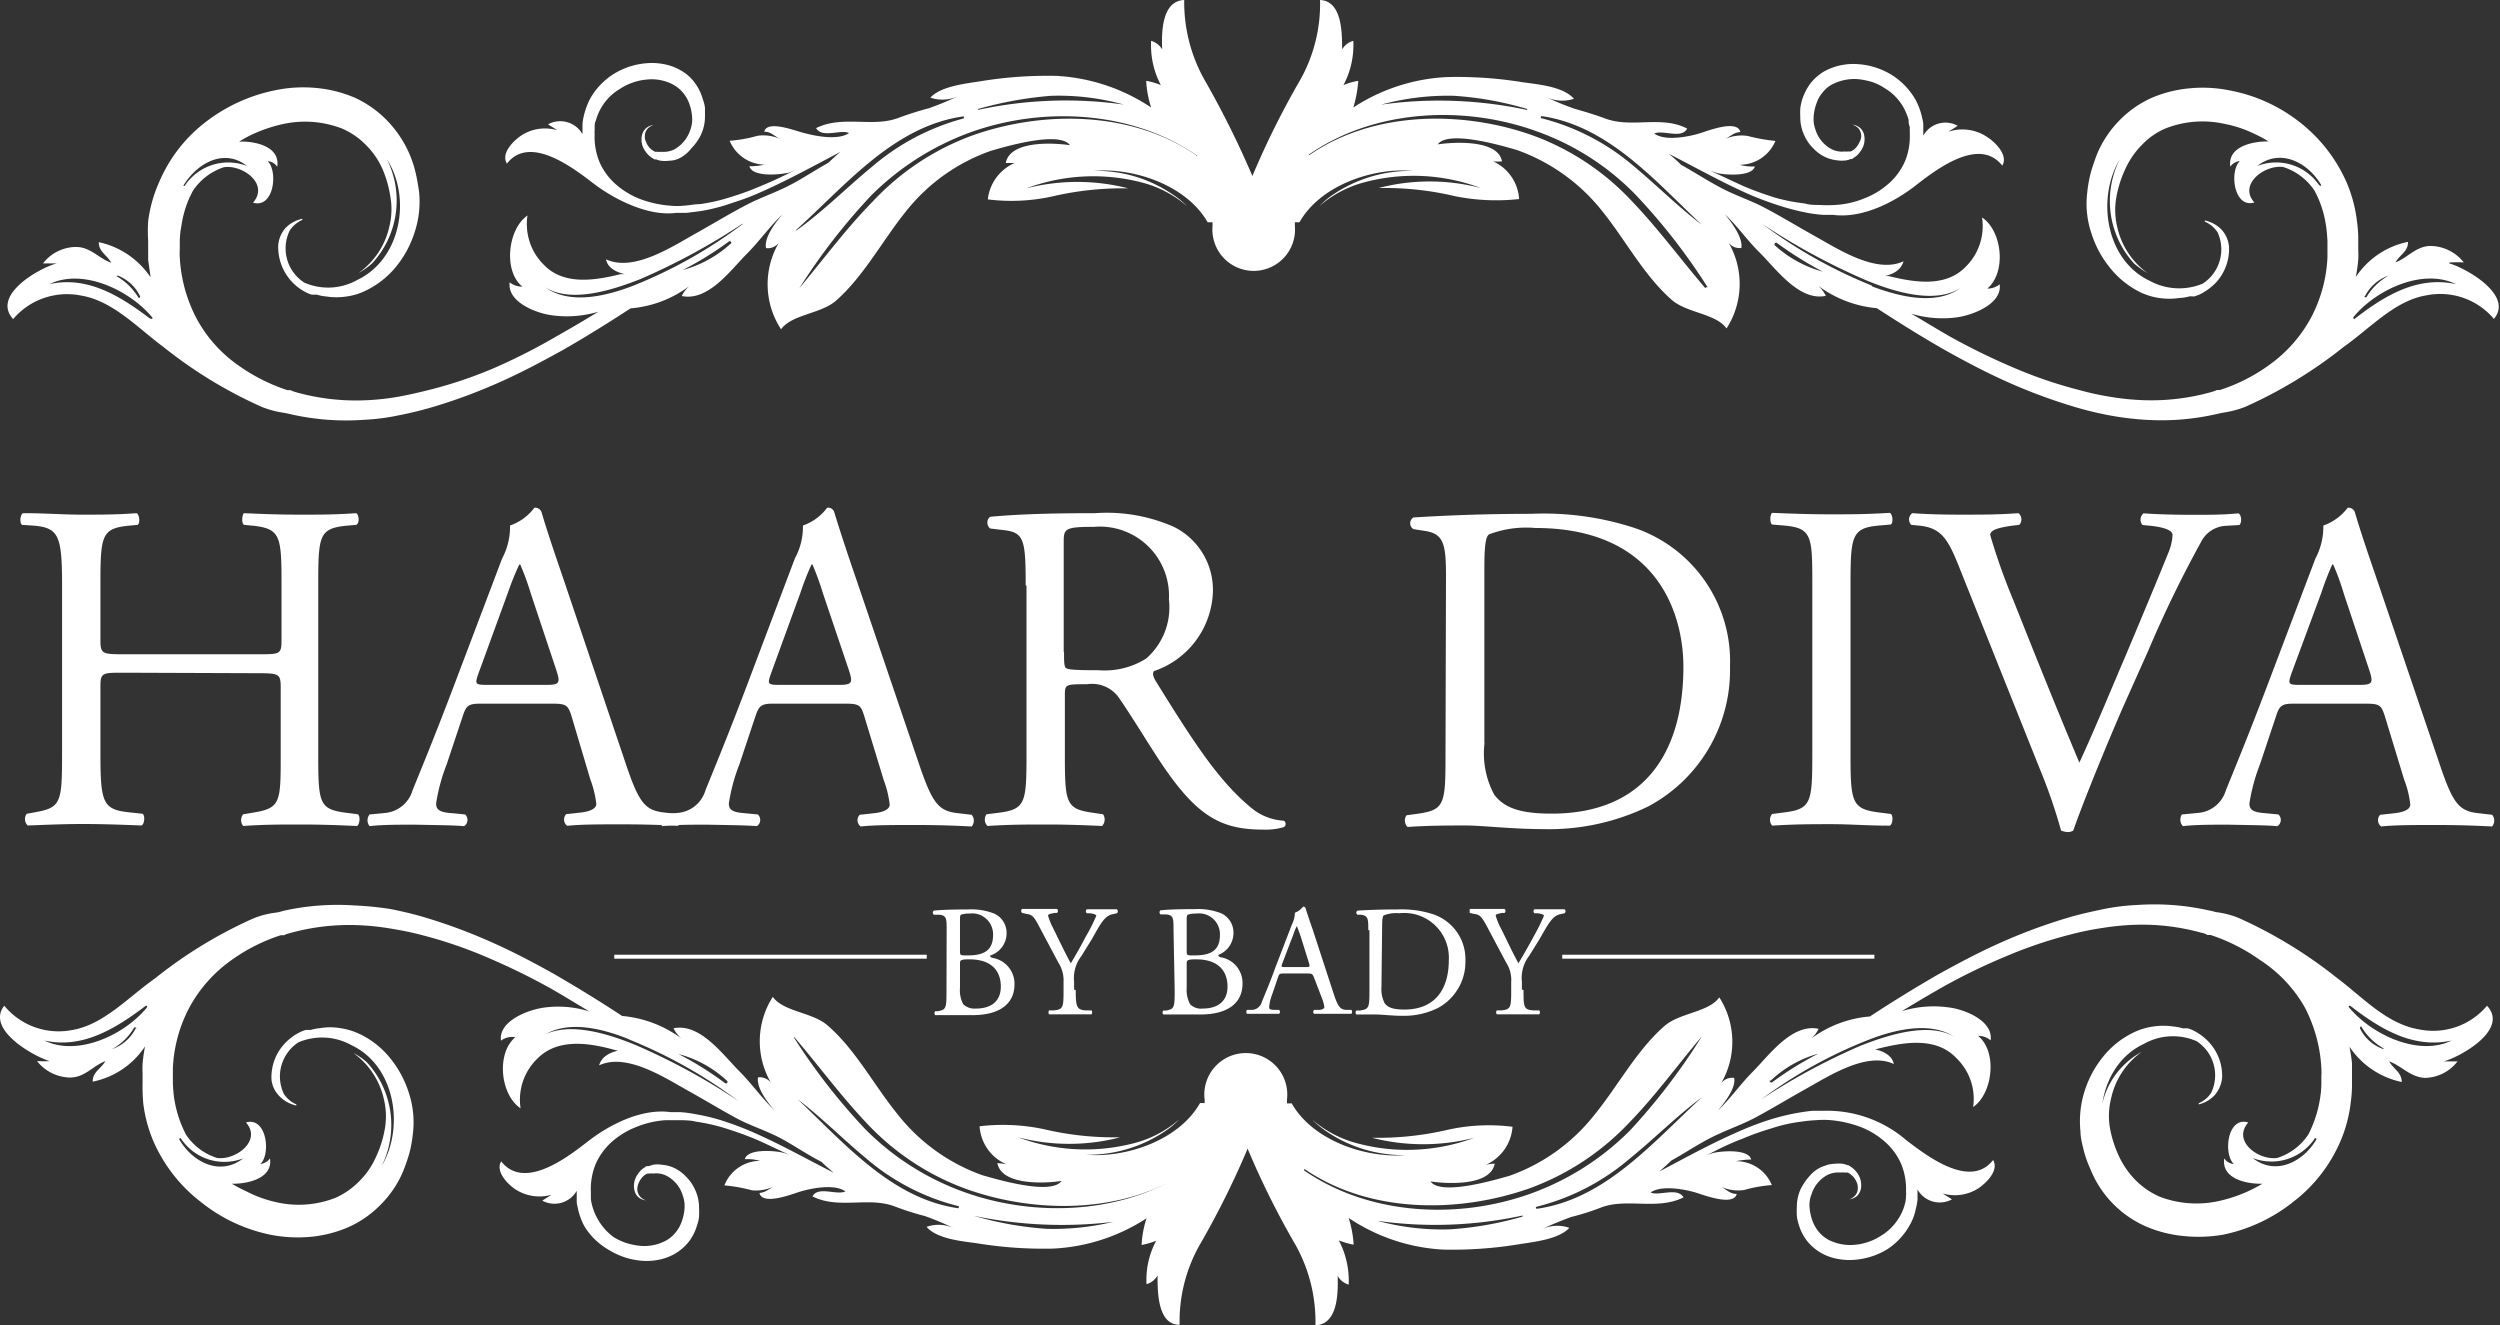
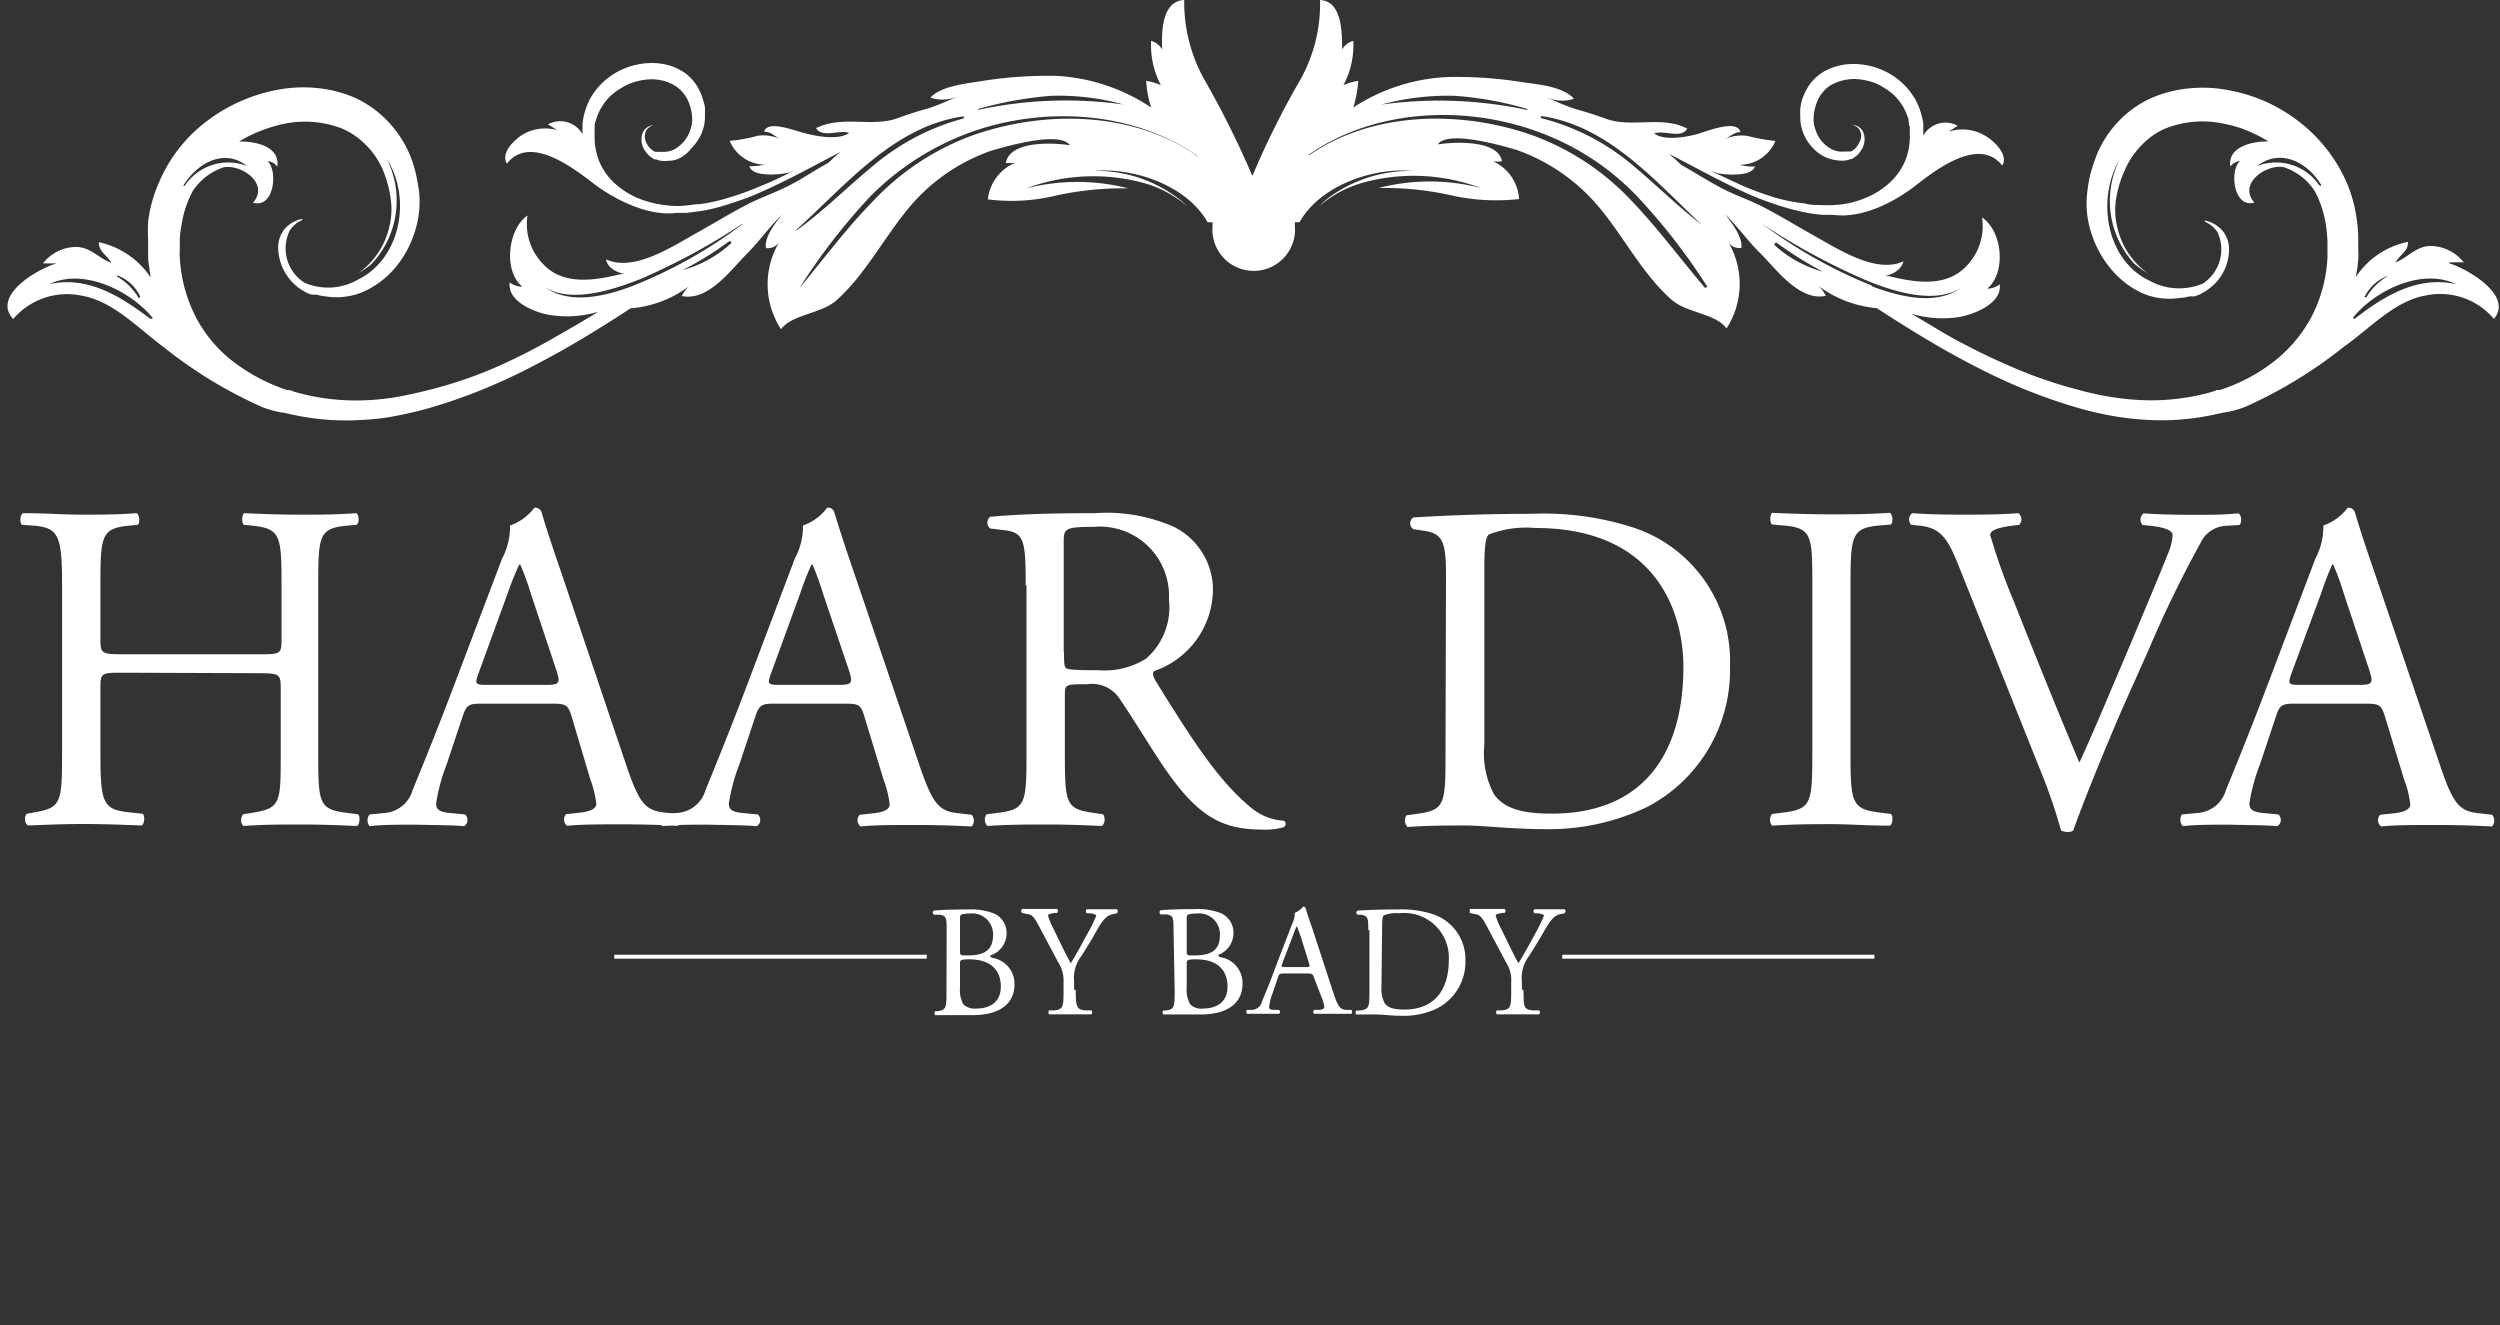
<svg xmlns="http://www.w3.org/2000/svg" viewBox="0 0 151.85 80.5">
  <rect x="0" y="0" width="151.85" height="80.5" fill="#333333" stroke="none" />
  <g fill="#fff">
    <path d="m7.52 40.86c-1.36 0-1.42 0-1.42.91v4c0 3 .15 3.4 1.74 3.57l.82.09c.17.11.11.64-.06.71-1.55-.06-2.52-.09-3.62-.09s-2.2.05-3.3.09a.55.55 0 0 1 -.06-.71l.49-.09c1.6-.28 1.66-.58 1.66-3.57v-10.23c0-3-.21-3.47-1.68-3.61l-.75-.05c-.17-.11-.11-.64.06-.71 1.4 0 2.37.09 3.6.09s2.09 0 3.3-.09c.17.09.23.6.06.71l-.54.05c-1.66.17-1.72.6-1.72 3.61v3.28c0 .88.06.92 1.42.92h8.16c1.36 0 1.42 0 1.42-.92v-3.28c0-3-.06-3.42-1.74-3.61l-.54-.05c-.17-.11-.11-.64 0-.71 1.31.06 2.28.09 3.46.09s2.09 0 3.36-.09c.16.09.22.6 0 .71l-.59.05c-1.67.17-1.72.6-1.72 3.61v10.26c0 3 .05 3.36 1.72 3.57l.69.09c.16.11.11.64-.06.71-1.36-.06-2.33-.09-3.45-.09s-2.21 0-3.46.09a.57.57 0 0 1 0-.71l.54-.09c1.74-.28 1.74-.58 1.74-3.57v-4c0-.86-.06-.91-1.42-.91z" />
    <path d="m29.06 40.91c-.23.66-.21.69.6.69h3.51c.82 0 .87-.11.63-.87l-1.55-4.65a15.63 15.63 0 0 0 -.65-1.79h-.06a17.48 17.48 0 0 0 -.69 1.71zm5.64 2.54c-.21-.63-.32-.71-1.18-.71h-4.31c-.71 0-.88.09-1.08.69l-1 3a11 11 0 0 0 -.64 2.37c0 .33.15.52.82.58l.94.09a.45.45 0 0 1 -.06.71c-.74-.06-1.62-.06-3-.09-.93 0-2 0-2.74.09a.56.56 0 0 1 0-.71l.93-.09a1.92 1.92 0 0 0 1.68-1.38c.53-1.31 1.31-3.18 2.52-6.37l2.92-7.71a4.1 4.1 0 0 0 .48-2 3.16 3.16 0 0 0 1.48-1.08.41.41 0 0 1 .43.26c.37 1.25.82 2.57 1.25 3.82l3.86 11.44c.82 2.45 1.19 2.88 2.42 3l.77.09a.55.55 0 0 1 0 .71c-1.18-.06-2.17-.09-3.45-.09s-2.45 0-3.29.09a.48.48 0 0 1 -.06-.71l.83-.09c.59-.06 1-.23 1-.53a6.29 6.29 0 0 0 -.37-1.51z" />
    <path d="m46.83 40.91c-.23.66-.21.69.6.69h3.5c.83 0 .88-.11.64-.87l-1.57-4.65a17.83 17.83 0 0 0 -.65-1.79h-.06a17.48 17.48 0 0 0 -.67 1.71zm5.65 2.54c-.2-.63-.31-.71-1.17-.71h-4.31c-.71 0-.88.09-1.09.69l-1 3a11 11 0 0 0 -.64 2.37c0 .33.15.52.82.58l.94.09a.45.45 0 0 1 -.06.71c-.75-.06-1.62-.06-3-.09-.93 0-2 0-2.74.09a.56.56 0 0 1 -.06-.71l.94-.09a1.92 1.92 0 0 0 1.74-1.38c.53-1.31 1.31-3.18 2.52-6.37l2.91-7.71a4 4 0 0 0 .49-2 3.08 3.08 0 0 0 1.47-1.08.39.39 0 0 1 .43.26c.38 1.25.82 2.57 1.25 3.82l3.9 11.48c.83 2.45 1.2 2.88 2.43 3l.77.09a.55.55 0 0 1 0 .71c-1.18-.06-2.17-.09-3.46-.09s-2.44 0-3.28.09a.47.47 0 0 1 -.06-.71l.82-.09c.6-.06 1-.23 1-.53a6.29 6.29 0 0 0 -.37-1.51z" />
    <path d="m64.63 39.62c0 .53 0 .83.1.94s.52.15 2 .15a4.74 4.74 0 0 0 2.89-.71 4.13 4.13 0 0 0 1.38-3.59 4.2 4.2 0 0 0 -4.54-4.41c-1.77 0-1.85.11-1.85.91v6.68zm-2.33-4.06c0-2.71-.09-3.2-1.25-3.35l-.91-.11a.46.46 0 0 1 0-.71c1.61-.15 3.57-.22 6.37-.22a10.11 10.11 0 0 1 4.79.83 4.27 4.27 0 0 1 2.37 4 5.27 5.27 0 0 1 -3.57 4.76c-.15.17 0 .45.15.69 2.28 3.68 3.79 6 5.73 7.6a3.37 3.37 0 0 0 2 .8.23.23 0 0 1 0 .39 3.91 3.91 0 0 1 -1.25.15c-2.43 0-3.88-.71-5.9-3.6-.75-1.06-1.9-3-2.8-4.31a2 2 0 0 0 -2-.92c-1.29 0-1.35 0-1.35.64v3.6c0 3 .06 3.34 1.72 3.57l.6.09a.57.57 0 0 1 -.06.71c-1.29-.06-2.26-.09-3.4-.09s-2.22 0-3.56.09a.55.55 0 0 1 -.06-.71l.71-.09c1.66-.21 1.72-.58 1.72-3.57v-10.24z" />
    <path d="m90.17 45.13a5.29 5.29 0 0 0 .58 3.12c.63.87 1.71 1.17 3.5 1.17 5.55 0 8-3.62 8-8.92 0-3.13-1.51-8.43-9-8.43a6.33 6.33 0 0 0 -2.81.39c-.23.17-.28.87-.28 2.16v10.51zm-2.34-10.13c0-2-.15-2.6-1.34-2.76l-.64-.1a.42.42 0 0 1 0-.71c2.43-.15 4.74-.22 7.17-.22a17.73 17.73 0 0 1 6.27.86 8.55 8.55 0 0 1 5.79 8.42 9.37 9.37 0 0 1 -5 8.51 13.82 13.82 0 0 1 -6.38 1.36c-1.83 0-3.66-.22-4.65-.22-1.19 0-2.22 0-3.56.09a.57.57 0 0 1 -.06-.71l.66-.09c1.66-.23 1.71-.58 1.71-3.57z" />
    <path d="m110.08 35.57c0-3 0-3.5-1.73-3.65l-.71-.06c-.17-.11-.12-.63 0-.71 1.42.06 2.39.09 3.6.09s2.11 0 3.55-.09c.17.09.22.6.06.71l-.71.06c-1.68.15-1.74.63-1.74 3.65v10.16c0 3 .06 3.41 1.74 3.62l.71.09c.16.11.11.64-.06.71-1.42 0-2.39-.09-3.55-.09s-2.16 0-3.6.09a.55.55 0 0 1 0-.71l.71-.09c1.68-.21 1.73-.6 1.73-3.62z" />
    <path d="m118.93 34.27c-.65-1.61-1.08-2.2-2.32-2.34l-.52-.05a.47.47 0 0 1 .06-.71c.82.06 1.73.09 3 .09s2.25 0 3.45-.09a.49.49 0 0 1 .05.71l-.43.05c-1.08.15-1.3.32-1.34.55a37.39 37.39 0 0 0 1.42 4c1.31 3.3 2.63 6.59 4 9.84.88-1.89 2.09-4.82 2.74-6.33.82-1.94 2.17-5.17 2.65-6.38a3.15 3.15 0 0 0 .27-1.12c0-.21-.29-.43-1.29-.55l-.53-.05a.49.49 0 0 1 .06-.71c.8.06 1.89.09 3 .09s1.83 0 2.76-.09c.21.11.21.58.06.71l-.86.05a1.79 1.79 0 0 0 -1.48 1 71.91 71.91 0 0 0 -3.19 6.57l-1.56 3.49c-1.14 2.63-2.48 5.94-3 7.45a.66.66 0 0 1 -.31.09 1.32 1.32 0 0 1 -.43-.09 32.72 32.72 0 0 0 -1.31-3.79z" />
    <path d="m139.18 40.91c-.22.66-.21.69.6.69h3.51c.82 0 .87-.11.63-.87l-1.55-4.65a15.63 15.63 0 0 0 -.65-1.79h-.06a17.48 17.48 0 0 0 -.66 1.71zm5.66 2.54c-.21-.63-.32-.71-1.18-.71h-4.31c-.71 0-.88.09-1.08.69l-1 3a11 11 0 0 0 -.64 2.37c0 .33.15.52.82.58l.94.09a.45.45 0 0 1 -.06.71c-.74-.06-1.62-.06-3-.09-.93 0-2 0-2.74.09a.57.57 0 0 1 -.06-.71l.94-.09a1.92 1.92 0 0 0 1.73-1.38c.53-1.31 1.31-3.18 2.52-6.37l2.92-7.71a4.1 4.1 0 0 0 .48-2 3.16 3.16 0 0 0 1.48-1.08.41.41 0 0 1 .43.26c.37 1.25.82 2.57 1.25 3.82l3.9 11.48c.82 2.45 1.19 2.88 2.42 3l.77.09a.55.55 0 0 1 0 .71c-1.18-.06-2.17-.09-3.45-.09s-2.45 0-3.29.09a.48.48 0 0 1 -.06-.71l.83-.09c.59-.06 1-.23 1-.53a5.83 5.83 0 0 0 -.37-1.51z" />
    <path d="m149.18 17.26c-2.35-.52-4.35.71-6.14 2.09 0 .06-.15 0-.09-.09 1.34-1.64 4.18-3 6.23-2 0 0 0 .05 0 0m-5.54.75a2.55 2.55 0 0 1 1.44-1.27s0 0 0 0a3.66 3.66 0 0 0 -1.33 1.29c-.05.07-.17 0-.13-.06m-29.94-.63a29.35 29.35 0 0 1 -6.64-3.74s0 0 0 0a39.71 39.71 0 0 0 6.25 3.4c1.63.68 4.41 1.61 6 .34a2.73 2.73 0 0 0 .5-.56 1.11 1.11 0 0 0 .17-.3c-.06.11-.13.21-.19.3a2.73 2.73 0 0 1 -.5.56c-1.46 1.27-3.76.73-5.55.06m-3-.9a7.09 7.09 0 0 1 -2.92-1.6.1.1 0 0 1 .12-.15 22.29 22.29 0 0 0 2.8 1.75zm-6.89-2.5c-1.64-1.18-3.06-2.63-4.61-3.92a13.84 13.84 0 0 0 -5.6-2.9c-.08 0 0-.13 0-.13 4.23.6 7.16 4.24 10.17 7m-.21 3.45c-1.49-1.74-2.85-3.6-4.44-5.26a15.48 15.48 0 0 0 -6-4c-4.28-1.54-9.71-1.52-13.61 1.18 0 0-.08 0 0-.05 3.94-2.73 9.37-3 13.79-1.4a15.7 15.7 0 0 1 6 3.83 36.84 36.84 0 0 1 4.39 5.63s0 .06-.06 0m-19.74-11.08a15.41 15.41 0 0 1 4.43-.53 20.11 20.11 0 0 1 4.42.8s0 .06 0 .06a25.47 25.47 0 0 0 -8.83-.33s0 0 0 0m-11.29 3.07c-3.92-2.7-9.33-2.72-13.64-1.17a15.63 15.63 0 0 0 -6 4c-1.61 1.64-3 3.52-4.45 5.26a37.29 37.29 0 0 1 4.36-5.63 16.51 16.51 0 0 1 6-3.83c4.45-1.61 9.86-1.33 13.8 1.4 0 0 0 .09 0 .05m-24.39 4.5c3-2.69 5.94-6.33 10.19-6.93a.07.07 0 0 1 0 .13 14.1 14.1 0 0 0 -5.51 2.9c-1.57 1.29-3 2.74-4.63 3.9m11.04-7.38a22.77 22.77 0 0 1 4.42-.8 14.71 14.71 0 0 1 4.42.53s0 0 0 0a25.16 25.16 0 0 0 -8.82.32s-.06-.06 0-.06m-14.32 7a28.56 28.56 0 0 1 -6.64 3.74c-1.78.69-4.09 1.21-5.55-.06a2.73 2.73 0 0 1 -.5-.56c-.06-.09-.13-.19-.19-.3s0 0 0 0 .11.21.17.3a3.38 3.38 0 0 0 .5.56c1.55 1.25 4.32.32 6-.34a39.71 39.71 0 0 0 6.21-3.37s0 0 0 0m-.73 1.22a7 7 0 0 1 -2.91 1.6s0 0 0 0a20.08 20.08 0 0 0 2.8-1.73.09.09 0 0 1 .11.15m-35.27 4.53c-1.78-1.35-3.79-2.61-6.11-2.09 2.05-1 4.89.39 6.23 2 .08.08 0 .15-.07.09m-2-2.61a2.5 2.5 0 0 1 1.35 1.26c0 .07-.08.15-.11.06a3.74 3.74 0 0 0 -1.33-1.29s0 0 0 0m4.07-5.5c.86-1.4 2.5-2.27 3.86-1.19a0 0 0 0 1 0 0 3.17 3.17 0 0 0 -3.77 1.19c0 .06-.13 0-.09 0m129.74 0a3.17 3.17 0 0 0 -3.77-1.19 0 0 0 0 1 0 0c1.4-1.1 3.08-.21 3.88 1.16 0 0-.06.11-.09 0m7.91 4.7a8 8 0 0 1 .84 0 2.61 2.61 0 0 0 -2-1c-.9 0-1.39.71-2.15 1 .26-.47.78-.66.76-1.25a5 5 0 0 0 -3.17 2.14 9.65 9.65 0 0 0 .15-1.06 5.28 5.28 0 0 0 0-.58v-.3-.28a7.93 7.93 0 0 0 -.08-1.19 8.51 8.51 0 0 0 -.61-2.3 9.47 9.47 0 0 0 -2.88-3.71 9.79 9.79 0 0 0 -4.25-1.92 8.2 8.2 0 0 0 -2.37-.13 7.57 7.57 0 0 0 -2.37.59 6.37 6.37 0 0 0 -2 1.42 6.46 6.46 0 0 0 -1.33 2.05c-.14.38-.27.75-.37 1.12a8.29 8.29 0 0 0 -.2 1.14 5.6 5.6 0 0 0 .24 2.45 6.31 6.31 0 0 0 1.12 2.11 5.44 5.44 0 0 0 1.86 1.51 4 4 0 0 0 1.15.35 4.15 4.15 0 0 0 1.22 0 2.87 2.87 0 0 0 .63-.1h.15a.44.44 0 0 0 .15 0l.3-.11a3.58 3.58 0 0 0 1-.73 3 3 0 0 0 .79-2.17 1.75 1.75 0 0 0 -.47-1.06 2 2 0 0 0 -1-.54v.07a1.81 1.81 0 0 1 .77.64 2.48 2.48 0 0 1 -.9 3.13 3.73 3.73 0 0 1 -3.21-.17c-2.67-1.25-3.25-5-1.83-7.37a5.62 5.62 0 0 0 .89 6.33 5.69 5.69 0 0 0 .82.58 4.68 4.68 0 0 1 -1.86-2.82 4.38 4.38 0 0 1 -.06-1.76 6.78 6.78 0 0 1 .56-1.77 4.94 4.94 0 0 1 1-1.45 4.28 4.28 0 0 1 1.44-1 6.13 6.13 0 0 1 3.56-.28 7.2 7.2 0 0 1 1.77.58 8.11 8.11 0 0 1 .92.49h-.08c-.89 0-2.42.31-2.24 1.53a.83.83 0 0 1 .58-.34c-.65.62-.37 2.89.88 2.52-1-1.12.67-2.33 1.77-2.15a3.6 3.6 0 0 1 1.89 1.44l.17.34a6.44 6.44 0 0 1 .52 1.77c.05.3.07.62.09.93v.51.48a8.7 8.7 0 0 1 -1 3.68 8.51 8.51 0 0 1 -2.54 2.87 10.64 10.64 0 0 1 -3 1.52h-.18l-.13.06-.23.07a13.45 13.45 0 0 1 -4 .49 15.17 15.17 0 0 1 -2-.19 16.84 16.84 0 0 1 -2-.43 26.9 26.9 0 0 1 -3.94-1.34 40.92 40.92 0 0 1 -3.77-1.83c-.84-.47-1.68-1-2.5-1.47a6.58 6.58 0 0 0 2.82.22c1-.15 2.72-.84 2.56-2a1.2 1.2 0 0 1 -.75.26c1.18-1 .9-3.51-.32-4.32a3.47 3.47 0 0 1 -1 3c-1.22 1.25-3.08.95-4.67.56h-.24c.58-.13 1-.41 1.14-.9-1.7.8-4.09-.82-5.53-1.61-1-.56-2-1.17-3-1.69-.82-.42-1.7-.71-2.52-1.14s-1.62-.95-2.46-1.42a9.24 9.24 0 0 0 -.75-.67c1.57.8 3.13 1.68 4.76 2.41.58.26 1.17.48 1.77.68a14.82 14.82 0 0 0 1.85.49 7.74 7.74 0 0 0 1 .13h.6c1.77.24 3.73-.78 5-1.77s3.88-3 5.28-1.22c.37-.63-.41-1.4-.88-1.71a2.69 2.69 0 0 0 -2.39-.35c.19-.13.39-.24.56-.36a1.54 1.54 0 0 0 -2.09.6v-.66c0-.19-.06-.36-.09-.52a4.2 4.2 0 0 0 -.38-1 4.28 4.28 0 0 0 -1.45-1.51 4.46 4.46 0 0 0 -2-.65 3.71 3.71 0 0 0 -2.09.43 3.07 3.07 0 0 0 -.84.73 3.47 3.47 0 0 0 -.51 1 3.21 3.21 0 0 0 -.11.52 4.53 4.53 0 0 0 0 .52 2.53 2.53 0 0 0 .22 1.07 2.51 2.51 0 0 0 .6.87 2.29 2.29 0 0 0 .89.58 2.48 2.48 0 0 0 .54.12 1.94 1.94 0 0 0 .54 0 1.38 1.38 0 0 0 .27-.08h.06a.35.35 0 0 0 .13-.08 1.15 1.15 0 0 0 .39-.37 1.22 1.22 0 0 0 .24-1 .79.79 0 0 0 -.26-.45.89.89 0 0 0 -.45-.19 1 1 0 0 1 .38.24.81.81 0 0 1 .15.4.74.74 0 0 1 -.1.41 1.29 1.29 0 0 1 -.22.35.87.87 0 0 1 -.32.23h-.09-.06a.78.78 0 0 1 -.21 0 1.38 1.38 0 0 1 -.78-.13 2 2 0 0 1 -1-1.2 1.83 1.83 0 0 1 -.11-.76 2.85 2.85 0 0 1 .17-.82 2 2 0 0 1 .39-.69 1.75 1.75 0 0 1 .6-.49 2.92 2.92 0 0 1 1.56-.3 4.7 4.7 0 0 1 .83.17 3.17 3.17 0 0 1 .74.36 3.18 3.18 0 0 1 1.16 1.17 3.78 3.78 0 0 1 .32.77c0 .13 0 .28.07.41v.19.21a4 4 0 0 1 -.28 1.68 3.86 3.86 0 0 1 -1 1.38 4.91 4.91 0 0 1 -1.51.91 5.35 5.35 0 0 1 -1.76.39 6.8 6.8 0 0 1 -.91 0c-.3 0-.62 0-.91-.09a11.4 11.4 0 0 1 -1.83-.36c-.59-.19-1.17-.39-1.75-.63-.73-.32-1.46-.68-2.17-1l.45.15c.51.11 2.09.22 2.26-.41a2.89 2.89 0 0 1 -.93-.1 2.36 2.36 0 0 0 2.18-1.45 11 11 0 0 1 -1.68-.3 2.4 2.4 0 0 0 -1.45.22c.37-.16.56-.43 1-.46-.19-.79-2-.06-2.51.09-.7.21-2.09.47-2.72 0 .54-.24 1.66.35 2-.3-1.58-.82-3.39 0-5-.62-.6-.22-1.22-.41-1.83-.58a16.93 16.93 0 0 1 -1.79-.74 2.29 2.29 0 0 0 1.74.13c-.64-.74-2.15-.87-3.08-1a25 25 0 0 0 -4.59-.32 11.36 11.36 0 0 0 -5.73 1.85 7.25 7.25 0 0 0 .3-1.62 4 4 0 0 0 -.9.26 5.15 5.15 0 0 0 .6-2.69 1.15 1.15 0 0 0 -.68.52c0-1 0-2.94-1.34-3a9.45 9.45 0 0 1 -1.18 4.81 51.92 51.92 0 0 0 -2.93 5.88 56.47 56.47 0 0 0 -2.93-5.88 9.62 9.62 0 0 1 -1.21-4.81c-1.38.06-1.38 2-1.34 3a1.16 1.16 0 0 0 -.67-.52 5.19 5.19 0 0 0 .59 2.69 4 4 0 0 0 -.89-.26 6.27 6.27 0 0 0 .3 1.62 11.45 11.45 0 0 0 -5.73-1.92 25.11 25.11 0 0 0 -4.6.32c-.93.15-2.44.3-3.08 1a2.25 2.25 0 0 0 1.68-.09 16.79 16.79 0 0 1 -1.79.74c-.61.16-1.23.36-1.83.58-1.56.6-3.37-.18-5 .62.37.64 1.49.06 2 .3-.63.45-2 .2-2.72 0-.42-.08-2.25-.84-2.43-.08.43 0 .61.28 1 .46a2.45 2.45 0 0 0 -1.42-.21 8.24 8.24 0 0 1 -1.68.3 2.34 2.34 0 0 0 2.13 1.45 4.65 4.65 0 0 1 -.93.1c.17.65 1.76.52 2.26.41.15 0 .3-.1.45-.15a23.94 23.94 0 0 1 -2.17 1 15.89 15.89 0 0 1 -1.75.63 10.51 10.51 0 0 1 -1.81.41c-.3 0-.62.07-.92.09a4.62 4.62 0 0 1 -.91 0 6.6 6.6 0 0 1 -1.76-.39 4.91 4.91 0 0 1 -1.51-.91 3.82 3.82 0 0 1 -1-1.38 4 4 0 0 1 -.28-1.68.68.68 0 0 1 0-.21v-.11-.07c0-.13 0-.28.07-.41a3.22 3.22 0 0 1 .32-.77 3.18 3.18 0 0 1 1.16-1.17 3.32 3.32 0 0 1 .81-.39 3.4 3.4 0 0 1 .83-.17 2.77 2.77 0 0 1 1.56.3 2.12 2.12 0 0 1 1 1.18 2.85 2.85 0 0 1 .17.82 1.83 1.83 0 0 1 -.11.76 2.11 2.11 0 0 1 -1 1.2 1.57 1.57 0 0 1 -.78.13.78.78 0 0 1 -.21 0h-.06-.09a1.18 1.18 0 0 1 -.32-.23 1 1 0 0 1 -.22-.35.72.72 0 0 1 -.08-.41.71.71 0 0 1 .15-.4 1 1 0 0 1 .37-.24.9.9 0 0 0 -.44.19.79.79 0 0 0 -.26.45 1.21 1.21 0 0 0 .24 1 1.37 1.37 0 0 0 .39.37l.13.08h.06.05a1.12 1.12 0 0 0 .26.08 2 2 0 0 0 .55 0 1.36 1.36 0 0 0 .54-.12 2.09 2.09 0 0 0 .79-.64 3 3 0 0 0 .6-.87 2.6 2.6 0 0 0 .22-1.07c0-.17 0-.35 0-.52a2.44 2.44 0 0 0 -.14-.54 3 3 0 0 0 -.5-1 2.58 2.58 0 0 0 -.84-.73 3.18 3.18 0 0 0 -1-.37 3.78 3.78 0 0 0 -1.06-.06 4.46 4.46 0 0 0 -2 .65 4.25 4.25 0 0 0 -1.44 1.51 4.64 4.64 0 0 0 -.37 1 3.74 3.74 0 0 0 -.09.52v.63a1.55 1.55 0 0 0 -2.09-.6c.17.12.37.23.56.36a2.65 2.65 0 0 0 -2.19.32c-.48.33-1.25 1.08-.87 1.71 1.4-1.81 4.1.32 5.28 1.22s3.25 2 5 1.77h.61s.64-.07 1-.13a11.32 11.32 0 0 0 1.84-.49 14.8 14.8 0 0 0 1.78-.68c1.64-.73 3.19-1.59 4.76-2.41-.26.2-.51.45-.75.67-.82.45-1.62 1-2.46 1.42s-1.7.71-2.52 1.14c-1 .52-2 1.13-3 1.69-1.43.79-3.82 2.41-5.52 1.61.09.49.56.77 1.14.9h-.25c-1.58.39-3.45.69-4.66-.56a3.47 3.47 0 0 1 -1-3c-1.19.81-1.49 3.37-.31 4.32a1.2 1.2 0 0 1 -.77-.26c-.17 1.19 1.61 1.88 2.56 2a6.62 6.62 0 0 0 2.83-.22c-.82.5-1.66 1-2.5 1.47a36.36 36.36 0 0 1 -3.85 1.96 26.39 26.39 0 0 1 -4 1.34c-.68.17-1.35.32-2 .43a15.17 15.17 0 0 1 -2 .19 13.52 13.52 0 0 1 -4-.49l-.22-.07-.13-.06a1.25 1.25 0 0 0 -.19 0 11.13 11.13 0 0 1 -3-1.52 8.22 8.22 0 0 1 -2.54-2.87 9 9 0 0 1 -1-3.68 3.85 3.85 0 0 1 0-.48v-.51a5.17 5.17 0 0 1 .1-.93 6.44 6.44 0 0 1 .52-1.77c.06-.11.11-.23.17-.34a3.61 3.61 0 0 1 1.88-1.44c1.12-.18 2.78 1 1.78 2.15 1.27.37 1.53-1.9.89-2.52a.76.76 0 0 1 .58.34c.19-1.24-1.34-1.55-2.24-1.53h-.07a7.21 7.21 0 0 1 .91-.49 9.15 9.15 0 0 1 1.77-.58 6.25 6.25 0 0 1 3.57.28 4.53 4.53 0 0 1 1.45 1 4.77 4.77 0 0 1 1 1.45 7 7 0 0 1 .49 1.74 4.38 4.38 0 0 1 -.07 1.76 4.7 4.7 0 0 1 -1.87 2.82 4.47 4.47 0 0 0 .82-.58 5.62 5.62 0 0 0 .9-6.33s0 0 0 0c1.5 2.33.87 6.06-1.79 7.33a3.62 3.62 0 0 1 -3.22.17 2.47 2.47 0 0 1 -.89-3.17 1.77 1.77 0 0 1 .76-.64v-.07a2 2 0 0 0 -1 .54 1.79 1.79 0 0 0 -.46 1.06 3.09 3.09 0 0 0 1.75 2.9 2.09 2.09 0 0 0 .3.11h.15.15a3 3 0 0 0 .58.11 4.1 4.1 0 0 0 1.21 0 3.81 3.81 0 0 0 1.16-.35 5.39 5.39 0 0 0 1.88-1.49 6.31 6.31 0 0 0 1.12-2.11 5.88 5.88 0 0 0 .25-2.45c-.06-.39-.12-.76-.21-1.14a7 7 0 0 0 -.37-1.12 6.82 6.82 0 0 0 -1.33-2 6.53 6.53 0 0 0 -2-1.42 7.71 7.71 0 0 0 -2.37-.59 8.3 8.3 0 0 0 -2.39.13 10.17 10.17 0 0 0 -4.26 1.92 9.05 9.05 0 0 0 -2.87 3.71 8.34 8.34 0 0 0 -.65 2.34 9.28 9.28 0 0 0 0 1.19v.28.3.58s.1.71.15 1.06a5.06 5.06 0 0 0 -3.15-2.14c0 .59.5.78.76 1.25-.76-.26-1.26-.96-2.15-.96a2.57 2.57 0 0 0 -2 1h.84c-1 .25-4 1.91-2.65 3.38a4.29 4.29 0 0 1 4.11-1.43c1.94.31 3.49 2 5 3.11a27.4 27.4 0 0 0 6 3.66 5.87 5.87 0 0 0 1.38.36l.41.09a15.15 15.15 0 0 0 4.39.33 13 13 0 0 0 2.16-.28 21.65 21.65 0 0 0 2.11-.52 32.91 32.91 0 0 0 4-1.49c1.31-.58 2.56-1.25 3.81-1.94 1.4-.8 2.78-1.66 4.13-2.54a6.9 6.9 0 0 0 3.58-1.36 1.87 1.87 0 0 0 -.47.61c1.63.34 3-1.62 4-2.61.74-.75 1.36-1.64 2.12-2.35-.54.63-1.12 1.45-1 2.05a.84.84 0 0 0 .78-.33 5 5 0 0 0 .13 5.26c.66-.91 2.41-.93 3.33-1.73 1.69-1.48 2.83-3.66 4.25-5.42a11.37 11.37 0 0 1 5.17-3.69c.86-.25 4.16-1.23 4.8-.34-1-.15-3.64-.3-3.9 1.08h.54a2.74 2.74 0 0 0 -1.63 2.21 11.49 11.49 0 0 0 3.92-.18 18.76 18.76 0 0 1 4.48-.49h.13a12.48 12.48 0 0 0 -6.19 0s0 0 0 0a11.65 11.65 0 0 1 7.22-.3 6.76 6.76 0 0 1 2.56 1.4 5.29 5.29 0 0 0 -.88-.72 8.21 8.21 0 0 0 -4.8-1.44s0 0 0 0c2.49-.21 5.66.91 6.91 3.12h.3v.22a2.51 2.51 0 1 0 5 0v-.22h.28c1.25-2.22 4.42-3.34 6.91-3.12a8.41 8.41 0 0 0 -4.84 1.42 5.12 5.12 0 0 0 -.86.72 6.76 6.76 0 0 1 2.56-1.4 11.58 11.58 0 0 1 7.24.3s0 0 0 0a12.29 12.29 0 0 0 -6.2 0h.13a18.43 18.43 0 0 1 4.48.49 12.62 12.62 0 0 0 3.92.18 2.69 2.69 0 0 0 -1.58-2.29 2.47 2.47 0 0 0 .54 0c-.23-1.33-2.93-1.18-3.9-1.03.63-.89 3.94.09 4.8.34a11.52 11.52 0 0 1 5.17 3.69c1.41 1.74 2.55 3.94 4.25 5.42.92.8 2.67.82 3.32 1.73a5 5 0 0 0 .12-5.22.82.82 0 0 0 .78.33c.09-.6-.49-1.42-1-2.05.77.73 1.38 1.62 2.13 2.35 1 1 2.39 2.95 4 2.61a1.92 1.92 0 0 0 -.46-.61 7 7 0 0 0 3.56 1.36c1.35.88 2.73 1.74 4.13 2.54 1.23.69 2.5 1.36 3.8 1.94a33.05 33.05 0 0 0 4 1.49 20.77 20.77 0 0 0 2.1.52 17.89 17.89 0 0 0 2.17.28 15.09 15.09 0 0 0 4.39-.33l.41-.09a6 6 0 0 0 1.38-.36 27.63 27.63 0 0 0 6-3.66c1.55-1.08 3.08-2.8 5-3.11a4.26 4.26 0 0 1 4.1 1.43c1.24-1.47-1.79-3.13-2.74-3.38" />
-     <path d="m2.69 63.2c2.31.52 4.31-.71 6.14-2.09.05-.06.15 0 .09.09-1.34 1.64-4.18 3-6.23 2zm5.56-.75a2.54 2.54 0 0 1 -1.44 1.27s0 0 0 0a3.5 3.5 0 0 0 1.33-1.29c.05-.07.17 0 .13.06m29.92.64a29.31 29.31 0 0 1 6.64 3.73s0 0 0 0a39.32 39.32 0 0 0 -6.21-3.38c-1.63-.67-4.41-1.61-6-.34a2.73 2.73 0 0 0 -.5.56 1.46 1.46 0 0 0 -.12.3s0 0 0 0 .13-.21.19-.3a2.73 2.73 0 0 1 .5-.56c1.46-1.27 3.77-.73 5.55 0m3 .89a6.9 6.9 0 0 1 2.91 1.61.09.09 0 0 1 -.11.15 20.14 20.14 0 0 0 -2.87-1.79s0 0 0 0m6.83 2.44c1.66 1.18 3.06 2.64 4.61 3.92a13.72 13.72 0 0 0 5.6 2.9c.08 0 0 .13 0 .13-4.23-.6-7.16-4.24-10.17-7m.21-3.39c1.49 1.74 2.85 3.6 4.44 5.27a15.57 15.57 0 0 0 6 3.95c4.31 1.54 9.75 1.52 13.65-1.22 0 0 .08 0 0 0-3.94 2.73-9.35 3-13.79 1.4a16.11 16.11 0 0 1 -6-3.82 37.29 37.29 0 0 1 -4.34-5.58s0-.06 0 0m19.79 11.12a15.65 15.65 0 0 1 -4.42.52 20.7 20.7 0 0 1 -4.42-.79s0 0 0 0a26.13 26.13 0 0 0 8.82.32s0 0 0 0m11.25-3.17c3.92 2.7 9.33 2.72 13.7 1.17a15.72 15.72 0 0 0 6-3.95c1.61-1.65 2.95-3.51 4.44-5.27 0 0 .06 0 0 0a37.29 37.29 0 0 1 -4.37 5.72 16.28 16.28 0 0 1 -6 3.82c-4.44 1.61-9.85 1.33-13.79-1.4m24.34-4.6c-3 2.71-5.94 6.33-10.19 6.93-.08 0-.11-.11 0-.13a13.82 13.82 0 0 0 5.6-2.89c1.57-1.27 3-2.73 4.63-3.91m-11.09 7.4a20.69 20.69 0 0 1 -4.42.78 15.06 15.06 0 0 1 -4.43-.52s0 0 0 0a25 25 0 0 0 8.83-.32 0 0 0 0 1 0 .08m14.32-7a28.16 28.16 0 0 1 6.64-3.73c1.77-.7 4.09-1.22 5.54 0a2.51 2.51 0 0 1 .51.56 2.2 2.2 0 0 1 .19.3s0 0 0 0l-.17-.3a2.51 2.51 0 0 0 -.51-.56c-1.54-1.25-4.31-.32-6 .34a39.32 39.32 0 0 0 -6.21 3.38s0 0 0 0m.73-1.23a6.9 6.9 0 0 1 2.92-1.67s0 0 0 0a20.14 20.14 0 0 0 -2.8 1.74c-.1.05-.21-.08-.11-.15m35.25-4.48c1.78 1.38 3.79 2.61 6.14 2.09-2.05 1-4.89-.39-6.23-2-.08-.07 0-.15.07-.09m2 2.61a2.47 2.47 0 0 1 -1.42-1.27c0-.07.08-.15.11-.06a3.58 3.58 0 0 0 1.33 1.29s0 0 0 0m-4.07 5.51c-.8 1.38-2.48 2.25-3.88 1.15a0 0 0 0 1 0 0 3.17 3.17 0 0 0 3.77-1.19c0-.06.13 0 .09.06m-129.69-.04a3.17 3.17 0 0 0 3.77 1.19 0 0 0 0 1 0 0c-1.4 1.1-3.08.23-3.88-1.15 0-.06.06-.12.09-.06m-7.89-4.7a8 8 0 0 1 -.84 0 2.61 2.61 0 0 0 2 1c.9 0 1.38-.7 2.15-1-.26.47-.78.66-.77 1.25a5 5 0 0 0 3.18-2.14 9.65 9.65 0 0 0 -.15 1.06 5.46 5.46 0 0 0 0 .58v.3.28a11.89 11.89 0 0 0 .04 1.22 8.51 8.51 0 0 0 .61 2.3 9.38 9.38 0 0 0 2.88 3.7 9.92 9.92 0 0 0 4.25 2 8.57 8.57 0 0 0 2.37.13 7.59 7.59 0 0 0 2.37-.6 6.37 6.37 0 0 0 2-1.42 6.26 6.26 0 0 0 1.32-2 10.57 10.57 0 0 0 .38-1.12 8 8 0 0 0 .2-1.14 5.75 5.75 0 0 0 -.24-2.45 6.35 6.35 0 0 0 -1.12-2.1 5.25 5.25 0 0 0 -1.89-1.5 4 4 0 0 0 -1.17-.35 3.51 3.51 0 0 0 -1.21 0 2.59 2.59 0 0 0 -.58.11h-.15-.15a2.09 2.09 0 0 0 -.3.11 3.25 3.25 0 0 0 -1 .74 3 3 0 0 0 -.78 2.17 1.68 1.68 0 0 0 .51 1.03 2 2 0 0 0 1 .54v-.07a1.72 1.72 0 0 1 -.76-.64 2.47 2.47 0 0 1 .89-3.13 3.67 3.67 0 0 1 3.21.17c2.67 1.25 3.25 5 1.83 7.37a5.62 5.62 0 0 0 -.89-6.33 3.82 3.82 0 0 0 -.82-.56 4.68 4.68 0 0 1 1.86 2.82 4.38 4.38 0 0 1 .06 1.76 6.78 6.78 0 0 1 -.56 1.77 4.77 4.77 0 0 1 -1 1.44 4.7 4.7 0 0 1 -1.43 1 6.09 6.09 0 0 1 -3.57.28 7.34 7.34 0 0 1 -1.82-.65 10 10 0 0 1 -.92-.48h.08c.89 0 2.42-.32 2.24-1.54a.83.83 0 0 1 -.58.34c.65-.62.37-2.89-.88-2.52 1 1.12-.67 2.33-1.77 2.15a3.54 3.54 0 0 1 -1.89-1.44l-.16-.34a7.1 7.1 0 0 1 -.53-1.77c-.05-.3-.07-.62-.09-.93v-.49c0-.17 0-.31 0-.48a8.7 8.7 0 0 1 1-3.68 8.51 8.51 0 0 1 2.54-2.87 10.91 10.91 0 0 1 3-1.52 1.06 1.06 0 0 1 .2 0l.13-.06a2 2 0 0 1 .23-.07 13.45 13.45 0 0 1 4-.49 15.17 15.17 0 0 1 2 .19c.68.11 1.37.24 2 .41a26.9 26.9 0 0 1 3.94 1.34 40.92 40.92 0 0 1 3.77 1.83c.84.47 1.68 1 2.5 1.48a6.28 6.28 0 0 0 -2.82-.23c-1 .15-2.72.84-2.56 2a1.13 1.13 0 0 1 .87-.21c-1.18 1-.9 3.51.32 4.32a3.47 3.47 0 0 1 1-3c1.21-1.25 3.08-1 4.67-.56l.24.06c-.58.13-1 .41-1.14.89 1.7-.8 4.09.82 5.53 1.61 1 .56 2 1.17 3 1.7.82.41 1.7.69 2.52 1.13s1.62 1 2.46 1.42c.25.25.51.47.75.67-1.57-.8-3.14-1.68-4.76-2.4q-.87-.39-1.77-.69a11.94 11.94 0 0 0 -1.85-.47 7.74 7.74 0 0 0 -.95-.13c-.21 0-.41 0-.6 0-1.77-.24-3.73.78-5 1.77s-3.88 3-5.28 1.22c-.36.63.41 1.4.88 1.71a2.69 2.69 0 0 0 2.18.32c-.19.13-.39.24-.56.36a1.56 1.56 0 0 0 2.09-.6v.63c0 .19.06.36.09.53a4.06 4.06 0 0 0 .38 1 4.14 4.14 0 0 0 1.5 1.44 4.46 4.46 0 0 0 2 .65 3.78 3.78 0 0 0 1-.06 3.18 3.18 0 0 0 1-.37 3.07 3.07 0 0 0 .84-.73 3 3 0 0 0 .5-1 2.19 2.19 0 0 0 .12-.52 4.67 4.67 0 0 0 0-.52 2.53 2.53 0 0 0 -.22-1.07 2.65 2.65 0 0 0 -.6-.87 2.29 2.29 0 0 0 -.89-.58 2 2 0 0 0 -.54-.11 1.47 1.47 0 0 0 -.55 0l-.26.08h-.05-.06a.29.29 0 0 0 -.13.08 1.15 1.15 0 0 0 -.39.37 1.22 1.22 0 0 0 -.24 1 .83.83 0 0 0 .26.45.88.88 0 0 0 .44.18.87.87 0 0 1 -.37-.25.74.74 0 0 1 -.15-.39 1 1 0 0 1 .08-.41 1.29 1.29 0 0 1 .22-.35.87.87 0 0 1 .32-.23s0 0 .09 0h.06a.78.78 0 0 1 .21 0 1.38 1.38 0 0 1 .78.13 2 2 0 0 1 1 1.2 1.87 1.87 0 0 1 .11.76 2.85 2.85 0 0 1 -.17.82 2.13 2.13 0 0 1 -.39.69 2 2 0 0 1 -.6.49 2.79 2.79 0 0 1 -1.56.3 4.42 4.42 0 0 1 -.82-.17 3.6 3.6 0 0 1 -.77-.36 3.42 3.42 0 0 1 -.99-1.14 3.27 3.27 0 0 1 -.31-.77 2.48 2.48 0 0 1 -.08-.41v-.09-.11c0-.08 0-.15 0-.21a4 4 0 0 1 .28-1.68 3.89 3.89 0 0 1 1-1.38 4.91 4.91 0 0 1 1.51-.91 5.63 5.63 0 0 1 1.76-.4h.91s.62 0 .92.09a11.53 11.53 0 0 1 1.81.41c.6.19 1.17.39 1.75.63s1.46.68 2.17 1a4 4 0 0 0 -.5-.17c-.5-.11-2.09-.24-2.26.41a2.86 2.86 0 0 1 .93.1 2.34 2.34 0 0 0 -2.17 1.49 9.88 9.88 0 0 1 1.68.3 2.53 2.53 0 0 0 1.45-.3c-.38.16-.56.42-1 .46.18.79 2 .06 2.5-.09.71-.21 2.09-.47 2.72 0-.56.24-1.66-.34-2 .3 1.59.8 3.4 0 5 .61a16.73 16.73 0 0 0 1.82.58 18.36 18.36 0 0 1 1.79.75 2.2 2.2 0 0 0 -1.68-.09c.64.74 2.15.87 3.08 1a25.11 25.11 0 0 0 4.6.32 11.39 11.39 0 0 0 5.68-1.84 6.27 6.27 0 0 0 -.3 1.62 4.63 4.63 0 0 0 .89-.26 5 5 0 0 0 -.59 2.64 1.12 1.12 0 0 0 .67-.53c0 1 0 3 1.34 3a9.42 9.42 0 0 1 1.2-4.82 51.94 51.94 0 0 0 2.93-5.88 51.1 51.1 0 0 0 2.93 5.88 9.56 9.56 0 0 1 1.19 4.85c1.38-.06 1.38-2 1.35-3a1.15 1.15 0 0 0 .67.53 5.3 5.3 0 0 0 -.6-2.69 4.53 4.53 0 0 0 .9.26 6.72 6.72 0 0 0 -.3-1.62 11.39 11.39 0 0 0 5.73 1.92 24.94 24.94 0 0 0 4.59-.32c.93-.15 2.44-.3 3.08-1a2.2 2.2 0 0 0 -1.68.09c.58-.28 1.17-.52 1.79-.75a14.94 14.94 0 0 0 1.83-.58c1.57-.59 3.38.19 5-.61-.39-.64-1.49-.06-2-.3.63-.45 2-.21 2.72 0 .49.15 2.32.86 2.51.09-.43 0-.62-.28-1-.46a2.48 2.48 0 0 0 1.45.22 8.36 8.36 0 0 1 1.68-.3 2.34 2.34 0 0 0 -2.18-1.45 4.73 4.73 0 0 1 .93-.1c-.17-.65-1.75-.52-2.26-.41a3.26 3.26 0 0 0 -.44.15c.7-.37 1.43-.73 2.16-1a16 16 0 0 1 1.76-.63 9.31 9.31 0 0 1 1.81-.41 9 9 0 0 1 .91-.09 5.52 5.52 0 0 1 .91 0 7 7 0 0 1 1.76.4 4.91 4.91 0 0 1 1.51.91 3.82 3.82 0 0 1 1 1.38 4 4 0 0 1 .28 1.68.68.68 0 0 1 0 .21v.11a2 2 0 0 1 -.07.41 2.91 2.91 0 0 1 -.32.77 3.25 3.25 0 0 1 -1.16 1.17 3.32 3.32 0 0 1 -.76.36 3.23 3.23 0 0 1 -.82.17 2.91 2.91 0 0 1 -1.57-.3 2.15 2.15 0 0 1 -.6-.49 2.33 2.33 0 0 1 -.39-.69 3.23 3.23 0 0 1 -.17-.82 1.69 1.69 0 0 1 .12-.76 2 2 0 0 1 1-1.2 1.57 1.57 0 0 1 .78-.13.71.71 0 0 1 .21 0h.06.05.1a1.14 1.14 0 0 1 .31.23 1.07 1.07 0 0 1 .23.35.81.81 0 0 1 .07.41.6.6 0 0 1 -.15.39.81.81 0 0 1 -.37.25 1 1 0 0 0 .45-.18.89.89 0 0 0 .26-.45 1.28 1.28 0 0 0 -.24-1 1.55 1.55 0 0 0 -.4-.37l-.13-.08h-.06a1 1 0 0 0 -.26-.08 2.41 2.41 0 0 0 -.54 0 1.68 1.68 0 0 0 -.54.11 2 2 0 0 0 -.9.58 3.65 3.65 0 0 0 -.6.87 2.6 2.6 0 0 0 -.22 1.07 4.73 4.73 0 0 0 0 .52 2.41 2.41 0 0 0 .11.52 3 3 0 0 0 .5 1 3.07 3.07 0 0 0 .84.73 3.18 3.18 0 0 0 1 .37 3.78 3.78 0 0 0 1.06.06 4.46 4.46 0 0 0 2-.65 4.2 4.2 0 0 0 1.35-1.46 3.21 3.21 0 0 0 .37-1 4.15 4.15 0 0 0 .1-.53v-.63a1.55 1.55 0 0 0 2.09.6c-.17-.12-.38-.23-.56-.36a2.63 2.63 0 0 0 2.18-.32c.48-.33 1.25-1.08.88-1.71-1.4 1.81-4.11-.32-5.29-1.22a7.37 7.37 0 0 0 -5-1.77c-.2 0-.41 0-.61 0s-.64.07-1 .13a13.91 13.91 0 0 0 -1.85.47 18 18 0 0 0 -1.77.69c-1.65.72-3.2 1.58-4.76 2.4.26-.22.5-.44.74-.67.82-.45 1.63-1 2.47-1.42s1.69-.71 2.52-1.13c1-.53 2-1.14 3-1.7 1.44-.79 3.83-2.41 5.52-1.61-.09-.48-.56-.76-1.13-.89l.24-.06c1.58-.39 3.45-.69 4.66.56a3.44 3.44 0 0 1 1.05 3c1.19-.81 1.49-3.36.3-4.32a1.13 1.13 0 0 1 .76.27c.17-1.2-1.6-1.89-2.55-2a6.51 6.51 0 0 0 -2.84.23c.82-.51 1.66-1 2.5-1.48a36.36 36.36 0 0 1 3.77-1.83 26.9 26.9 0 0 1 3.94-1.34 17.91 17.91 0 0 1 2-.41 15.79 15.79 0 0 1 2-.19 13.49 13.49 0 0 1 4 .49.68.68 0 0 1 .23.07l.13.06h.18a11.19 11.19 0 0 1 3 1.52 8.32 8.32 0 0 1 2.73 2.89 9 9 0 0 1 1 3.68 3.85 3.85 0 0 1 0 .48v.49a6.09 6.09 0 0 1 -.09.93 7.1 7.1 0 0 1 -.53 1.77c-.05.12-.11.23-.16.34a3.54 3.54 0 0 1 -1.89 1.44c-1.1.18-2.78-1-1.77-2.15-1.27-.39-1.53 1.9-.88 2.52a.76.76 0 0 1 -.58-.34c-.18 1.24 1.35 1.55 2.24 1.54h.08a10 10 0 0 1 -.92.48 8.94 8.94 0 0 1 -1.77.58 6.26 6.26 0 0 1 -3.57-.28 4.79 4.79 0 0 1 -1.45-1 5.32 5.32 0 0 1 -1-1.44 7 7 0 0 1 -.56-1.77 4.39 4.39 0 0 1 .08-1.76 4.68 4.68 0 0 1 1.86-2.82 4.8 4.8 0 0 0 -1.71 6.89s0 0 0 0c-1.42-2.37-.84-6.12 1.83-7.37a3.6 3.6 0 0 1 3.21-.17 2.47 2.47 0 0 1 .89 3.13 1.66 1.66 0 0 1 -.76.64v.07a1.94 1.94 0 0 0 .95-.54 1.87 1.87 0 0 0 .47-1.06 3 3 0 0 0 -.79-2.17 3.25 3.25 0 0 0 -1-.74 2.09 2.09 0 0 0 -.3-.11h-.15-.15a2.87 2.87 0 0 0 -.57-.11 4.16 4.16 0 0 0 -1.22 0 4 4 0 0 0 -1.17.35 5.34 5.34 0 0 0 -1.89 1.5 6.35 6.35 0 0 0 -1.12 2.1 6.05 6.05 0 0 0 -.24 2.45c0 .37.11.76.2 1.14a6.82 6.82 0 0 0 .4 1.12 6.4 6.4 0 0 0 3.34 3.47 7.59 7.59 0 0 0 2.37.6 8.71 8.71 0 0 0 2.32-.08 10 10 0 0 0 4.29-2 9.16 9.16 0 0 0 2.88-3.71 8.32 8.32 0 0 0 .61-2.3 7.76 7.76 0 0 0 .08-1.19v-.28-.3c0-.19 0-.37 0-.58s-.09-.71-.15-1.06a5.05 5.05 0 0 0 3.17 2.14c0-.59-.5-.78-.76-1.25.76.27 1.25.94 2.15 1a2.55 2.55 0 0 0 2-1c-.28 0-.58 0-.84 0 .95-.25 4-1.91 2.63-3.38a4.27 4.27 0 0 1 -4.1 1.44c-2-.32-3.49-2-5-3.12a27.7 27.7 0 0 0 -6-3.66 5.28 5.28 0 0 0 -1.38-.35 3.06 3.06 0 0 0 -.41-.1 15.08 15.08 0 0 0 -4.38-.33 13.15 13.15 0 0 0 -2.17.28c-.71.15-1.42.31-2.11.52a33.53 33.53 0 0 0 -4 1.49c-1.31.58-2.56 1.25-3.81 1.94-1.4.81-2.78 1.66-4.12 2.54a6.93 6.93 0 0 0 -3.59 1.36 1.74 1.74 0 0 0 .47-.61c-1.62-.34-3 1.6-4 2.61-.75.75-1.36 1.64-2.13 2.37.54-.63 1.12-1.45 1-2a.85.85 0 0 0 -.79.33 5 5 0 0 0 -.11-5.22c-.65.91-2.39.93-3.32 1.73-1.7 1.48-2.84 3.66-4.26 5.4a11.41 11.41 0 0 1 -5.17 3.71c-.86.24-4.16 1.23-4.79.34 1 .15 3.64.3 3.9-1.08a2.35 2.35 0 0 0 -.54.07 2.73 2.73 0 0 0 1.62-2.31 11.5 11.5 0 0 0 -3.92.18 18.65 18.65 0 0 1 -4.48.49h-.13a12.52 12.52 0 0 0 6.2 0s0 0 0 0a11.69 11.69 0 0 1 -7.23.3 6.72 6.72 0 0 1 -2.61-1.41 5.65 5.65 0 0 0 .87.72 8.29 8.29 0 0 0 4.8 1.44s0 0 0 0c-2.48.2-5.66-.92-6.91-3.14h-.29c0-.07 0-.15 0-.22a2.52 2.52 0 1 0 -5 0v.2h-.28c-1.25 2.22-4.42 3.34-6.9 3.14a8.37 8.37 0 0 0 4.79-1.44 5.12 5.12 0 0 0 .86-.72 6.72 6.72 0 0 1 -2.55 1.4 11.68 11.68 0 0 1 -7.25-.3s0 0 0 0a12.29 12.29 0 0 0 6.2 0h-.14a18.43 18.43 0 0 1 -4.48-.49 12 12 0 0 0 -3.92-.18 2.7 2.7 0 0 0 1.63 2.31 3.45 3.45 0 0 0 -.55-.07c.27 1.38 2.93 1.23 3.9 1.08-.63.89-3.93-.1-4.79-.34a11.41 11.41 0 0 1 -5.17-3.71c-1.42-1.74-2.56-3.94-4.26-5.4-.91-.8-2.67-.82-3.32-1.73a5 5 0 0 0 -.11 5.22.85.85 0 0 0 -.79-.33c-.09.6.49 1.42 1 2-.76-.73-1.38-1.62-2.13-2.37-1-1-2.39-2.95-4-2.61a2 2 0 0 0 .47.61 7.11 7.11 0 0 0 -3.59-1.36c-1.34-.88-2.72-1.73-4.12-2.54-1.23-.69-2.5-1.36-3.81-1.94a33.53 33.53 0 0 0 -4-1.49c-.69-.21-1.38-.37-2.11-.52a19.63 19.63 0 0 0 -2.17-.22 15.09 15.09 0 0 0 -4.39.33 3.06 3.06 0 0 1 -.41.1 5.28 5.28 0 0 0 -1.38.35 27.4 27.4 0 0 0 -6 3.66c-1.55 1.08-3.1 2.8-5 3.12a4.28 4.28 0 0 1 -4.14-1.47c-1.16 1.45 1.87 3.13 2.82 3.38" />
    <path d="m58.31 60a1.8 1.8 0 0 0 .2 1 1 1 0 0 0 .77.26c.86 0 1.51-.39 1.51-1.34 0-.77-.39-1.65-1.92-1.65-.53 0-.56.06-.56.25zm0-2.24c0 .27 0 .28.5.27 1 0 1.51-.34 1.51-1.24a1.27 1.27 0 0 0 -1.44-1.3 1.51 1.51 0 0 0 -.44.05c-.1 0-.13.08-.13.25zm-.81-1.26c0-.71 0-.9-.46-.94h-.32a.16.16 0 0 1 0-.25c.52-.05 1.17-.07 2.07-.07a3.81 3.81 0 0 1 1.62.26 1.29 1.29 0 0 1 .73 1.21 1.42 1.42 0 0 1 -1 1.33c0 .09.08.13.19.15a1.59 1.59 0 0 1 1.29 1.6c0 1.12-.82 1.87-2.56 1.87-.28 0-.75 0-1.16 0s-.74 0-1.1 0a.21.21 0 0 1 0-.24h.17c.5-.09.52-.19.52-1.21z" />
    <path d="m65.34 60.14c0 1 .06 1.19.58 1.23h.38a.21.21 0 0 1 0 .24c-.6 0-.94 0-1.31 0s-.75 0-1.27 0a.21.21 0 0 1 0-.24h.3c.56-.06.58-.19.58-1.23v-.49a2 2 0 0 0 -.32-1.19l-1.18-2.22c-.33-.64-.46-.69-.76-.73l-.26-.06a.16.16 0 0 1 0-.24h1.12s.78 0 1 0a.15.15 0 0 1 0 .24h-.13c-.34.06-.41.09-.41.17a3.83 3.83 0 0 0 .3.74c.35.71.71 1.48 1.08 2.15.3-.5.62-1.06.91-1.62a10.34 10.34 0 0 0 .64-1.27c0-.06-.17-.13-.41-.15h-.17a.16.16 0 0 1 0-.24h.93s.56 0 .9 0a.16.16 0 0 1 0 .24l-.26.06c-.51.09-.79.69-1.27 1.53l-.62 1a2.2 2.2 0 0 0 -.45 1.57v.47z" />
    <path d="m72.08 60a1.8 1.8 0 0 0 .21 1 .92.92 0 0 0 .76.26c.86 0 1.51-.39 1.51-1.34 0-.77-.39-1.65-1.92-1.65-.52 0-.56.06-.56.25zm0-2.24c0 .27 0 .28.51.27 1 0 1.51-.34 1.51-1.24a1.27 1.27 0 0 0 -1.44-1.3 1.54 1.54 0 0 0 -.45.05c-.09 0-.13.08-.13.25zm-.8-1.28c0-.71 0-.9-.47-.94h-.32a.16.16 0 0 1 0-.25c.53-.05 1.18-.07 2.08-.07a3.83 3.83 0 0 1 1.62.26 1.29 1.29 0 0 1 .73 1.21 1.42 1.42 0 0 1 -.92 1.31c0 .09.07.13.18.15a1.58 1.58 0 0 1 1.29 1.6c0 1.12-.82 1.87-2.56 1.87-.27 0-.74 0-1.15 0s-.75 0-1.1 0a.18.18 0 0 1 0-.24h.17c.5-.09.52-.19.52-1.21z" />
    <path d="m77.89 58.51c-.08.23-.08.23.2.23h1.2c.28 0 .29 0 .2-.3l-.49-1.57c-.08-.22-.17-.48-.23-.62a4 4 0 0 0 -.23.56zm1.92.86c-.08-.2-.11-.24-.39-.24h-1.42c-.24 0-.3 0-.37.22l-.34 1a3 3 0 0 0 -.2.8c0 .12 0 .17.28.19h.31a.14.14 0 0 1 0 .24c-.24 0-.54 0-1 0s-.68 0-.94 0a.21.21 0 0 1 0-.24h.32a.65.65 0 0 0 .58-.47c.17-.44.45-1.06.84-2.14l1-2.6a1.58 1.58 0 0 0 .17-.69 1.15 1.15 0 0 0 .5-.37.14.14 0 0 1 .15.09c.13.43.28.86.43 1.29l1.27 3.89c.27.82.41 1 .82 1h.26a.18.18 0 0 1 0 .24c-.39 0-.73 0-1.16 0s-.82 0-1.1 0a.16.16 0 0 1 0-.24h.28c.21 0 .34-.08.34-.17a2.16 2.16 0 0 0 -.13-.5z" />
    <path d="m83.91 59.93a1.92 1.92 0 0 0 .19 1c.21.29.58.39 1.2.39 1.86 0 2.7-1.23 2.7-3a2.71 2.71 0 0 0 -3-2.85 2.13 2.13 0 0 0 -.95.13c-.08.06-.1.3-.1.73zm-.8-3.43c0-.68 0-.88-.45-.94h-.2a.14.14 0 0 1 0-.25c.82-.05 1.6-.07 2.42-.07a6.15 6.15 0 0 1 2.13.28 2.88 2.88 0 0 1 2 2.84 3.18 3.18 0 0 1 -1.68 2.87 4.65 4.65 0 0 1 -2.16.47c-.62 0-1.24-.08-1.57-.08s-.75 0-1.22 0a.19.19 0 0 1 0-.24h.22c.56-.08.58-.19.58-1.21v-3.67z" />
    <path d="m92.54 60.14c0 1 0 1.19.58 1.23h.37a.18.18 0 0 1 0 .24c-.6 0-.93 0-1.31 0s-.74 0-1.26 0a.18.18 0 0 1 0-.24h.29c.56-.06.58-.19.58-1.23v-.49a1.94 1.94 0 0 0 -.31-1.19l-1.18-2.22c-.34-.64-.47-.69-.77-.73l-.26-.06c0-.07 0-.2 0-.24h1.12s.78 0 1 0a.16.16 0 0 1 0 .24h-.13c-.33.06-.41.09-.41.17a3.83 3.83 0 0 0 .3.74c.36.71.71 1.48 1.08 2.15.3-.5.62-1.06.92-1.62a11.39 11.39 0 0 0 .63-1.27c0-.06-.17-.13-.41-.15h-.17a.16.16 0 0 1 0-.24h.94s.56 0 .89 0a.15.15 0 0 1 0 .24l-.26.06c-.5.09-.78.69-1.27 1.53l-.62 1a2.19 2.19 0 0 0 -.44 1.57v.47z" />
    <path d="m37.31 57.99h18.98v.24h-18.98z" />
    <path d="m94.89 57.99h18.96v.24h-18.96z" />
  </g>
</svg>